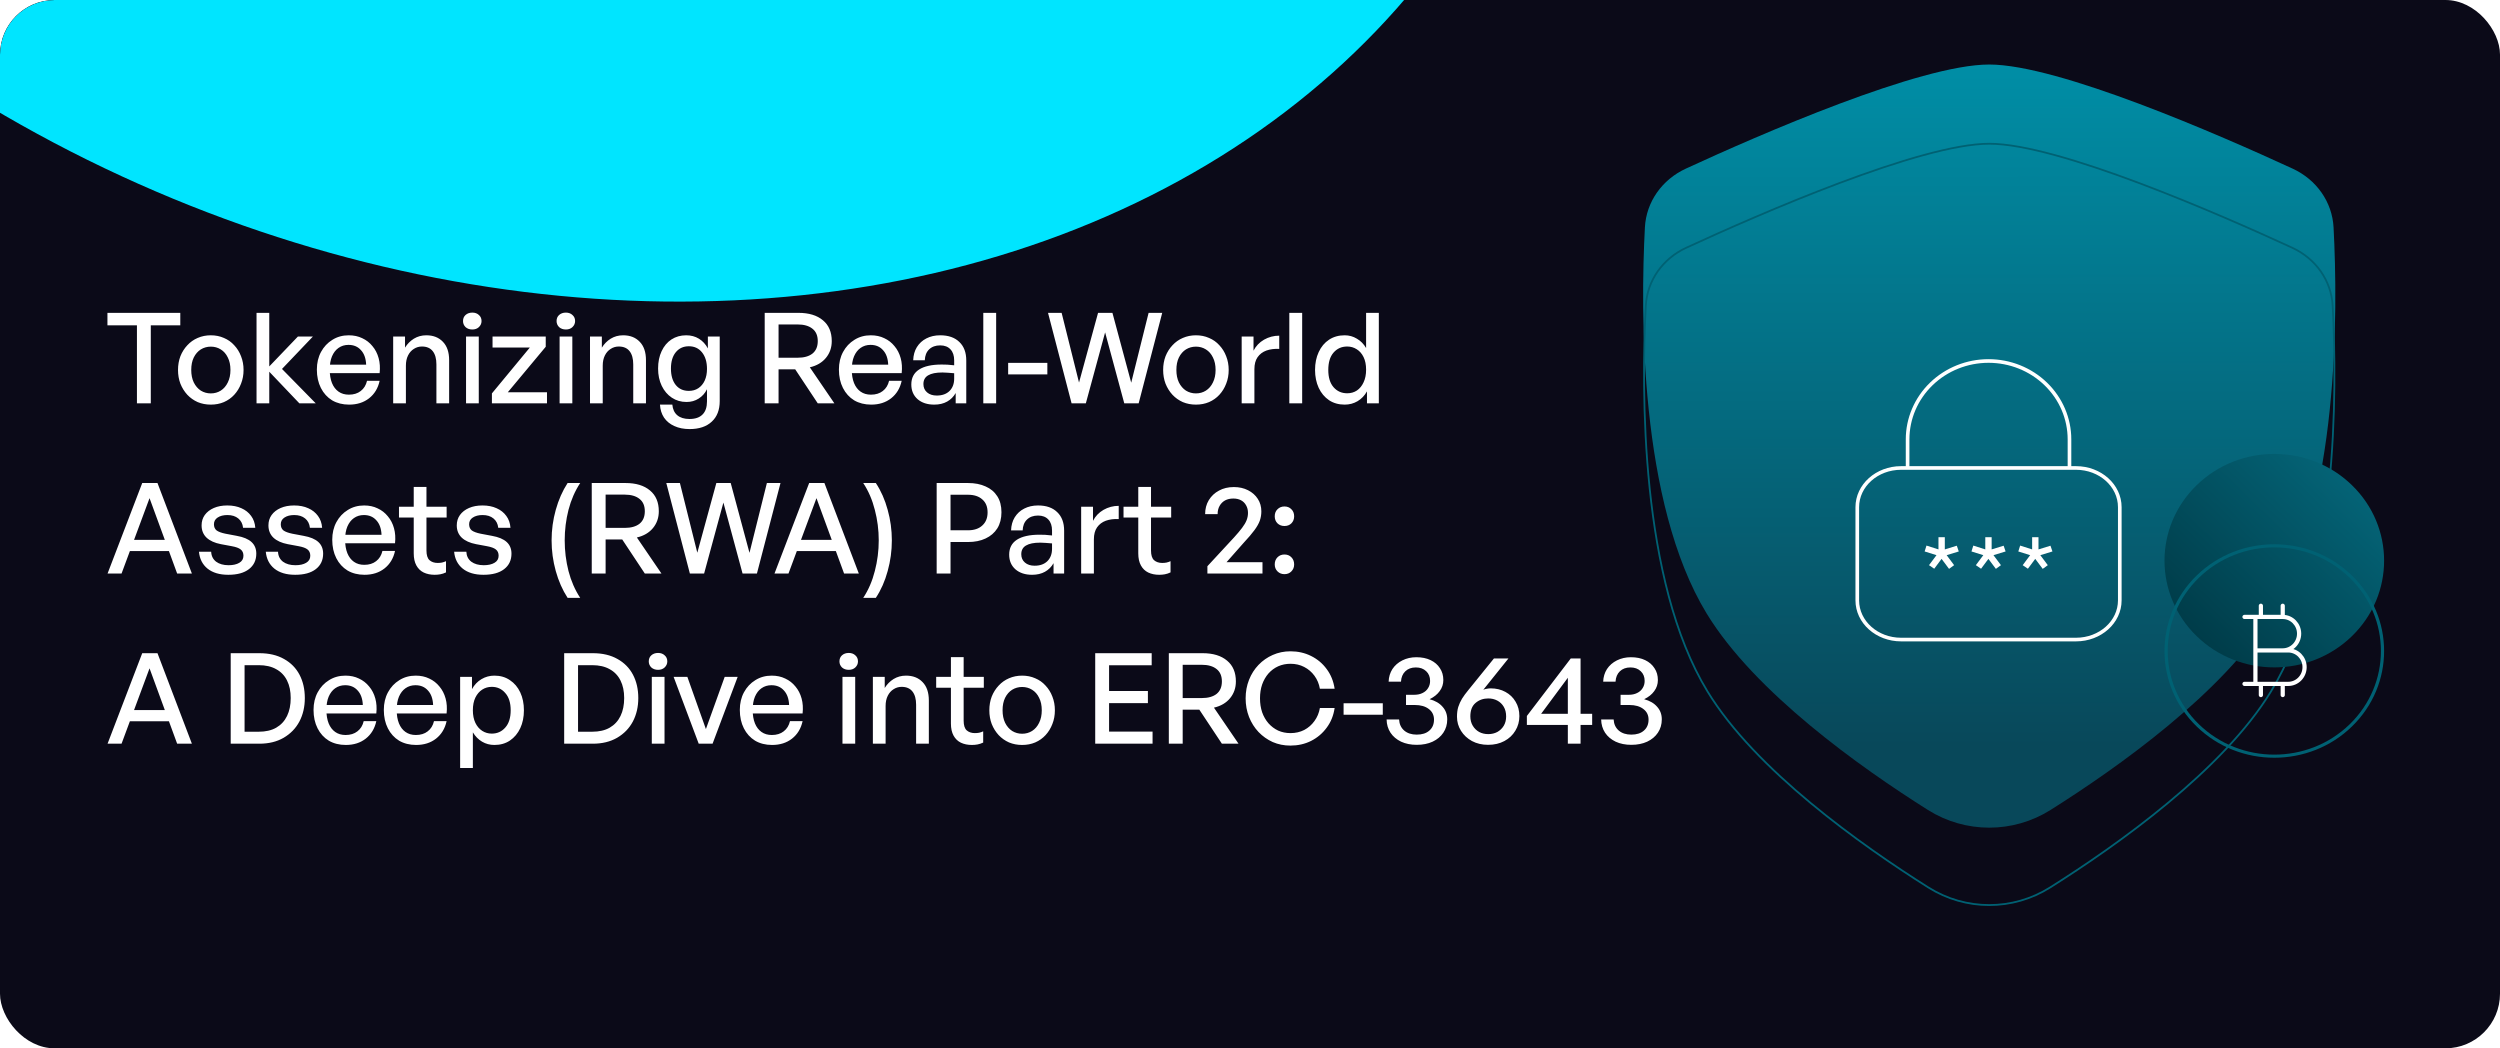
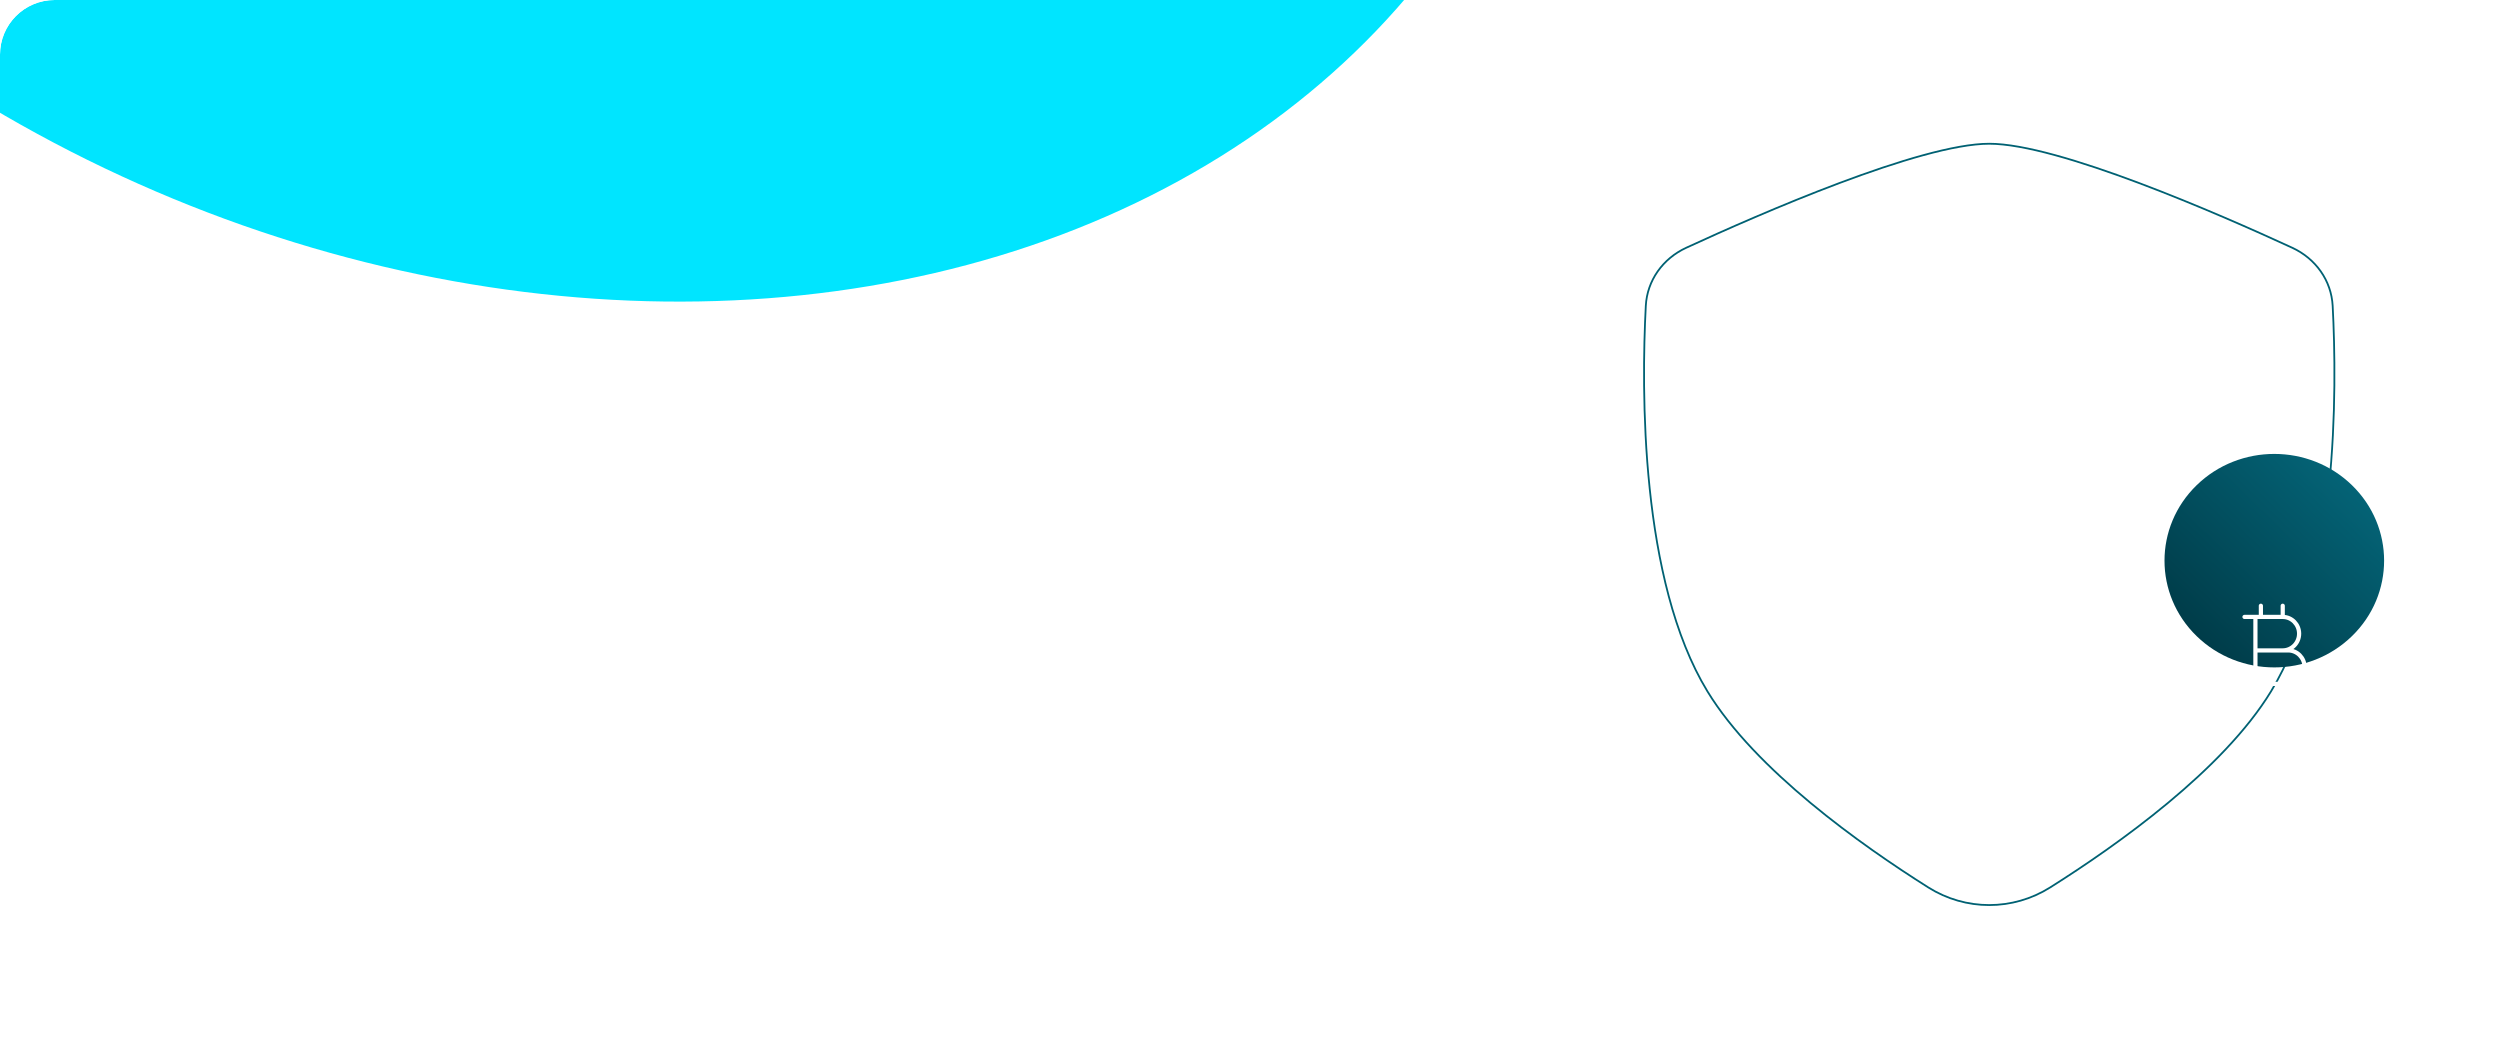
<svg xmlns="http://www.w3.org/2000/svg" width="1190" height="499" viewBox="0 0 1190 499" fill="none">
  <g clip-path="url(#clip0_2100_215)">
-     <rect width="1190" height="499" rx="26" fill="#0B0A18" />
    <g filter="url(#filter0_f_2100_215)">
      <ellipse cx="234.976" cy="-308.001" rx="430" ry="536" transform="rotate(-64.474 234.976 -308.001)" fill="#00E5FF" />
    </g>
    <g filter="url(#filter1_i_2100_215)">
-       <path d="M946.876 67.986C913.931 67.986 837.497 101.389 802.481 117.532C791.13 122.765 783.608 133.364 782.969 145.556C780.882 185.334 780.187 276.559 812.39 329.346C835.273 366.856 885.477 402.514 917.655 422.792C935.533 434.059 958.22 434.059 976.098 422.792C1008.28 402.514 1058.48 366.856 1081.36 329.346C1113.57 276.559 1112.87 185.334 1110.78 145.556C1110.14 133.364 1102.62 122.765 1091.27 117.532C1056.26 101.389 979.822 67.986 946.876 67.986Z" fill="url(#paint0_linear_2100_215)" />
-     </g>
+       </g>
    <path d="M946.877 68.42C955.054 68.42 965.963 70.495 978.299 73.876C990.627 77.255 1004.35 81.93 1018.15 87.111C1045.73 97.475 1073.59 109.856 1091.09 117.926C1102.3 123.096 1109.72 133.558 1110.35 145.579C1111.39 165.456 1112.09 198.182 1108.5 232.527C1104.91 266.884 1097.04 302.81 1080.99 329.12C1069.59 347.815 1051.36 366.072 1031.94 382.197C1012.53 398.319 991.947 412.293 975.867 422.426C958.13 433.604 935.623 433.604 917.886 422.426C901.806 412.293 881.228 398.319 861.813 382.197C842.394 366.072 824.165 347.815 812.76 329.12C796.709 302.81 788.841 266.884 785.252 232.527C781.665 198.182 782.359 165.456 783.401 145.579C784.032 133.558 791.449 123.096 802.663 117.926C820.167 109.856 848.018 97.474 875.607 87.111C889.402 81.93 903.127 77.255 915.455 73.876C927.791 70.495 938.7 68.42 946.877 68.42Z" stroke="#006173" stroke-width="0.867" />
    <path d="M908.015 222.757V209.139C908.015 199.244 912.075 189.754 919.3 182.756C926.525 175.759 936.325 171.828 946.544 171.828C956.762 171.828 966.562 175.759 973.787 182.756C981.012 189.754 985.072 199.244 985.072 209.139V222.749M988.196 222.757H904.891C893.395 222.757 884.065 231.107 884.065 241.409V285.779C884.065 296.081 893.395 304.43 904.891 304.43H988.196C999.692 304.43 1009.02 296.081 1009.02 285.779V241.409C1009.02 231.107 999.692 222.757 988.196 222.757Z" stroke="white" stroke-width="1.734" stroke-linecap="round" stroke-linejoin="round" />
-     <path d="M965.282 270.717L962.797 269.021L966.356 264.258L960.716 262.496L961.589 259.691L967.296 261.518V255.711H970.318V261.518L976.025 259.756L976.965 262.496L971.191 264.258L974.749 269.021L972.332 270.783L968.773 266.02L965.282 270.717Z" fill="white" />
    <path d="M942.986 270.717L940.501 269.021L944.06 264.258L938.42 262.496L939.293 259.691L945 261.518V255.711H948.022V261.518L953.729 259.756L954.669 262.496L948.895 264.258L952.453 269.021L950.036 270.783L946.477 266.02L942.986 270.717Z" fill="white" />
    <path d="M920.695 270.717L918.21 269.021L921.769 264.258L916.129 262.496L917.002 259.691L922.709 261.518V255.711H925.731V261.518L931.438 259.756L932.378 262.496L926.604 264.258L930.162 269.021L927.745 270.783L924.186 266.02L920.695 270.717Z" fill="white" />
    <g filter="url(#filter2_i_2100_215)">
      <circle cx="51.545" cy="51.545" r="51.545" transform="matrix(0.717 0.697 -0.717 0.697 1082.57 238.023)" fill="url(#paint1_linear_2100_215)" />
    </g>
-     <circle cx="51.545" cy="51.545" r="50.795" transform="matrix(0.717 0.697 -0.717 0.697 1082.57 238.023)" stroke="#006173" stroke-width="1.5" />
    <path d="M1076.18 293.656V288.344M1076.18 293.656H1073.58M1076.18 293.656H1086.58M1073.58 293.656H1068.38M1073.58 293.656V309.593M1086.58 293.656V288.344M1086.58 293.656C1090.89 293.656 1094.38 297.224 1094.38 301.625C1094.38 306.026 1090.89 309.593 1086.58 309.593H1073.58M1076.18 330.843V325.531M1076.18 325.531H1073.58M1076.18 325.531H1086.58M1073.58 325.531H1068.38M1073.58 325.531V309.593M1086.58 325.531V330.843M1086.58 325.531H1089.18C1093.49 325.531 1096.98 321.963 1096.98 317.562C1096.98 313.161 1093.49 309.593 1089.18 309.593H1086.58" stroke="white" stroke-width="2" stroke-linecap="round" stroke-linejoin="round" />
-     <path d="M71.78 192H65.18V154.86H51.14V148.92H85.82V154.86H71.78V192ZM100.333 192.6C98.093 192.6 96.013 192.2 94.093 191.4C92.213 190.56 90.573 189.4 89.172 187.92C87.772 186.4 86.672 184.64 85.873 182.64C85.112 180.64 84.733 178.46 84.733 176.1C84.733 173.74 85.112 171.56 85.873 169.56C86.672 167.56 87.772 165.82 89.172 164.34C90.573 162.82 92.213 161.66 94.093 160.86C96.013 160.02 98.093 159.6 100.333 159.6C102.613 159.6 104.693 160.02 106.573 160.86C108.493 161.66 110.133 162.82 111.493 164.34C112.893 165.82 113.973 167.56 114.733 169.56C115.533 171.56 115.933 173.74 115.933 176.1C115.933 178.46 115.533 180.64 114.733 182.64C113.973 184.64 112.893 186.4 111.493 187.92C110.133 189.4 108.493 190.56 106.573 191.4C104.693 192.2 102.613 192.6 100.333 192.6ZM100.333 187.26C102.093 187.26 103.673 186.82 105.073 185.94C106.513 185.02 107.633 183.72 108.433 182.04C109.273 180.36 109.693 178.38 109.693 176.1C109.693 173.78 109.273 171.8 108.433 170.16C107.633 168.48 106.513 167.2 105.073 166.32C103.673 165.44 102.093 165 100.333 165C98.612 165 97.032 165.44 95.593 166.32C94.192 167.2 93.073 168.48 92.233 170.16C91.433 171.8 91.032 173.78 91.032 176.1C91.032 178.38 91.433 180.36 92.233 182.04C93.073 183.72 94.192 185.02 95.593 185.94C97.032 186.82 98.612 187.26 100.333 187.26ZM128.17 192H122.11V148.92H128.17V174.42L141.79 160.2H148.93L134.23 175.62L150.31 192H142.51L128.17 176.94V192ZM166.186 192.6C163.106 192.6 160.406 191.92 158.086 190.56C155.806 189.16 154.026 187.2 152.746 184.68C151.466 182.16 150.826 179.24 150.826 175.92C150.826 172.76 151.486 169.96 152.806 167.52C154.126 165.08 155.926 163.16 158.206 161.76C160.486 160.32 163.086 159.6 166.006 159.6C168.406 159.6 170.546 160.06 172.426 160.98C174.346 161.86 175.966 163.12 177.286 164.76C178.646 166.36 179.626 168.26 180.226 170.46C180.826 172.62 180.986 175 180.706 177.6H154.366V173.58H174.286C174.166 170.62 173.346 168.32 171.826 166.68C170.346 165 168.366 164.16 165.886 164.16C164.086 164.16 162.506 164.64 161.146 165.6C159.826 166.52 158.786 167.86 158.026 169.62C157.306 171.34 156.946 173.44 156.946 175.92C156.946 178.4 157.306 180.54 158.026 182.34C158.746 184.1 159.786 185.46 161.146 186.42C162.506 187.38 164.146 187.86 166.066 187.86C168.346 187.86 170.226 187.28 171.706 186.12C173.226 184.96 174.226 183.34 174.706 181.26H180.706C179.946 184.78 178.266 187.56 175.666 189.6C173.106 191.6 169.946 192.6 166.186 192.6ZM193.209 174.06V192H187.149V160.2H192.789V165.48C193.869 163.72 195.269 162.3 196.989 161.22C198.749 160.14 200.729 159.6 202.929 159.6C206.209 159.6 208.829 160.62 210.789 162.66C212.789 164.7 213.789 167.62 213.789 171.42V192H207.729V173.46C207.729 170.74 207.149 168.64 205.989 167.16C204.829 165.68 203.109 164.94 200.829 164.94C199.429 164.94 198.149 165.32 196.989 166.08C195.829 166.8 194.909 167.84 194.229 169.2C193.549 170.56 193.209 172.18 193.209 174.06ZM227.897 192H221.837V160.2H227.897V192ZM229.217 152.82C229.217 153.94 228.797 154.9 227.957 155.7C227.157 156.46 226.117 156.84 224.837 156.84C223.517 156.84 222.437 156.46 221.597 155.7C220.797 154.9 220.397 153.94 220.397 152.82C220.397 151.62 220.797 150.66 221.597 149.94C222.437 149.18 223.517 148.8 224.837 148.8C226.117 148.8 227.157 149.18 227.957 149.94C228.797 150.66 229.217 151.62 229.217 152.82ZM260.369 192H234.149V187.26L252.209 165.42H234.449V160.2H259.769V165.06L241.709 186.72H260.369V192ZM272.428 192H266.368V160.2H272.428V192ZM273.748 152.82C273.748 153.94 273.328 154.9 272.488 155.7C271.688 156.46 270.648 156.84 269.368 156.84C268.048 156.84 266.968 156.46 266.128 155.7C265.328 154.9 264.928 153.94 264.928 152.82C264.928 151.62 265.328 150.66 266.128 149.94C266.968 149.18 268.048 148.8 269.368 148.8C270.648 148.8 271.688 149.18 272.488 149.94C273.328 150.66 273.748 151.62 273.748 152.82ZM286.901 174.06V192H280.841V160.2H286.481V165.48C287.561 163.72 288.961 162.3 290.681 161.22C292.441 160.14 294.421 159.6 296.621 159.6C299.901 159.6 302.521 160.62 304.481 162.66C306.481 164.7 307.481 167.62 307.481 171.42V192H301.421V173.46C301.421 170.74 300.841 168.64 299.681 167.16C298.521 165.68 296.801 164.94 294.521 164.94C293.121 164.94 291.841 165.32 290.681 166.08C289.521 166.8 288.601 167.84 287.921 169.2C287.241 170.56 286.901 172.18 286.901 174.06ZM328.248 204.24C325.488 204.24 323.068 203.76 320.988 202.8C318.908 201.88 317.268 200.54 316.068 198.78C314.908 197.02 314.268 194.96 314.148 192.6H320.028C320.228 194.8 321.008 196.48 322.368 197.64C323.768 198.84 325.708 199.44 328.188 199.44C330.948 199.44 333.028 198.72 334.428 197.28C335.828 195.88 336.528 193.8 336.528 191.04V185.28C335.608 187.16 334.288 188.64 332.568 189.72C330.888 190.8 328.968 191.34 326.808 191.34C324.168 191.34 321.828 190.66 319.788 189.3C317.748 187.94 316.148 186.06 314.988 183.66C313.828 181.26 313.248 178.52 313.248 175.44C313.248 172.28 313.808 169.52 314.928 167.16C316.048 164.76 317.608 162.9 319.608 161.58C321.648 160.26 323.988 159.6 326.628 159.6C328.908 159.6 330.928 160.14 332.688 161.22C334.448 162.3 335.868 163.84 336.948 165.84V160.2H342.588V190.92C342.588 195.12 341.328 198.38 338.808 200.7C336.288 203.06 332.768 204.24 328.248 204.24ZM319.368 175.44C319.368 178.72 320.128 181.32 321.648 183.24C323.168 185.12 325.248 186.06 327.888 186.06C329.608 186.06 331.108 185.64 332.388 184.8C333.708 183.92 334.728 182.7 335.448 181.14C336.168 179.54 336.528 177.7 336.528 175.62C336.528 172.34 335.748 169.72 334.188 167.76C332.628 165.8 330.528 164.82 327.888 164.82C325.288 164.82 323.208 165.78 321.648 167.7C320.128 169.58 319.368 172.16 319.368 175.44ZM370.596 192H363.996V148.92H380.076C385.036 148.92 388.916 150.1 391.716 152.46C394.516 154.78 395.916 158.08 395.916 162.36C395.916 165.44 394.996 168.1 393.156 170.34C391.316 172.58 388.756 174.08 385.476 174.84L397.176 192H389.256L378.516 175.8H370.596V192ZM370.596 154.44V170.28H379.656C382.696 170.28 385.056 169.62 386.736 168.3C388.416 166.94 389.256 164.96 389.256 162.36C389.256 159.76 388.416 157.8 386.736 156.48C385.056 155.12 382.696 154.44 379.656 154.44H370.596ZM414.682 192.6C411.602 192.6 408.902 191.92 406.582 190.56C404.302 189.16 402.522 187.2 401.242 184.68C399.962 182.16 399.322 179.24 399.322 175.92C399.322 172.76 399.982 169.96 401.302 167.52C402.622 165.08 404.422 163.16 406.702 161.76C408.982 160.32 411.582 159.6 414.502 159.6C416.902 159.6 419.042 160.06 420.922 160.98C422.842 161.86 424.462 163.12 425.782 164.76C427.142 166.36 428.122 168.26 428.722 170.46C429.322 172.62 429.482 175 429.202 177.6H402.862V173.58H422.782C422.662 170.62 421.842 168.32 420.322 166.68C418.842 165 416.862 164.16 414.382 164.16C412.582 164.16 411.002 164.64 409.642 165.6C408.322 166.52 407.282 167.86 406.522 169.62C405.802 171.34 405.442 173.44 405.442 175.92C405.442 178.4 405.802 180.54 406.522 182.34C407.242 184.1 408.282 185.46 409.642 186.42C411.002 187.38 412.642 187.86 414.562 187.86C416.842 187.86 418.722 187.28 420.202 186.12C421.722 184.96 422.722 183.34 423.202 181.26H429.202C428.442 184.78 426.762 187.56 424.162 189.6C421.602 191.6 418.442 192.6 414.682 192.6ZM454.905 192V187.08C453.905 188.84 452.545 190.2 450.825 191.16C449.105 192.12 447.065 192.6 444.705 192.6C441.425 192.6 438.785 191.74 436.785 190.02C434.785 188.26 433.785 185.92 433.785 183C433.785 179.88 435.005 177.52 437.445 175.92C439.925 174.32 443.525 173.52 448.245 173.52C449.165 173.52 450.065 173.54 450.945 173.58C451.825 173.62 452.905 173.72 454.185 173.88V171.54C454.185 169.3 453.605 167.56 452.445 166.32C451.285 165.04 449.645 164.4 447.525 164.4C445.325 164.4 443.565 165.04 442.245 166.32C440.965 167.56 440.285 169.28 440.205 171.48H434.685C434.765 169.08 435.345 167 436.425 165.24C437.545 163.44 439.045 162.06 440.925 161.1C442.845 160.1 445.045 159.6 447.525 159.6C451.445 159.6 454.485 160.66 456.645 162.78C458.845 164.86 459.945 167.8 459.945 171.6V192H454.905ZM439.545 182.82C439.545 184.46 440.125 185.78 441.285 186.78C442.445 187.78 443.985 188.28 445.905 188.28C448.465 188.28 450.485 187.56 451.965 186.12C453.445 184.64 454.185 182.68 454.185 180.24V177.66C453.025 177.54 452.005 177.46 451.125 177.42C450.245 177.34 449.405 177.3 448.605 177.3C445.565 177.3 443.285 177.76 441.765 178.68C440.285 179.56 439.545 180.94 439.545 182.82ZM474.168 192H468.048V148.92H474.168V192ZM498.539 178.2H479.879V172.74H498.539V178.2ZM535.156 192L526.036 158.22L516.856 192H510.076L498.856 148.92H505.336L513.616 182.1L522.676 148.92H529.516L538.456 182.16L546.736 148.92H553.216L541.996 192H535.156ZM569.258 192.6C567.018 192.6 564.938 192.2 563.018 191.4C561.138 190.56 559.498 189.4 558.098 187.92C556.698 186.4 555.598 184.64 554.798 182.64C554.038 180.64 553.658 178.46 553.658 176.1C553.658 173.74 554.038 171.56 554.798 169.56C555.598 167.56 556.698 165.82 558.098 164.34C559.498 162.82 561.138 161.66 563.018 160.86C564.938 160.02 567.018 159.6 569.258 159.6C571.538 159.6 573.618 160.02 575.498 160.86C577.418 161.66 579.058 162.82 580.418 164.34C581.818 165.82 582.898 167.56 583.658 169.56C584.458 171.56 584.858 173.74 584.858 176.1C584.858 178.46 584.458 180.64 583.658 182.64C582.898 184.64 581.818 186.4 580.418 187.92C579.058 189.4 577.418 190.56 575.498 191.4C573.618 192.2 571.538 192.6 569.258 192.6ZM569.258 187.26C571.018 187.26 572.598 186.82 573.998 185.94C575.438 185.02 576.558 183.72 577.358 182.04C578.198 180.36 578.618 178.38 578.618 176.1C578.618 173.78 578.198 171.8 577.358 170.16C576.558 168.48 575.438 167.2 573.998 166.32C572.598 165.44 571.018 165 569.258 165C567.538 165 565.958 165.44 564.518 166.32C563.118 167.2 561.998 168.48 561.158 170.16C560.358 171.8 559.958 173.78 559.958 176.1C559.958 178.38 560.358 180.36 561.158 182.04C561.998 183.72 563.118 185.02 564.518 185.94C565.958 186.82 567.538 187.26 569.258 187.26ZM597.096 175.74V192H591.036V160.2H596.676V166.92C597.796 164.72 599.456 162.98 601.656 161.7C603.896 160.42 606.316 159.78 608.916 159.78V166.08C606.636 165.96 604.596 166.22 602.796 166.86C601.036 167.5 599.636 168.56 598.596 170.04C597.596 171.48 597.096 173.38 597.096 175.74ZM619.832 192H613.712V148.92H619.832V192ZM625.963 176.1C625.963 172.9 626.543 170.06 627.703 167.58C628.863 165.06 630.503 163.1 632.623 161.7C634.743 160.3 637.223 159.6 640.063 159.6C642.183 159.6 644.123 160.14 645.883 161.22C647.683 162.26 649.143 163.74 650.263 165.66V148.92H656.323V192H650.683V186.3C649.563 188.3 648.063 189.86 646.183 190.98C644.343 192.06 642.303 192.6 640.063 192.6C637.223 192.6 634.743 191.9 632.623 190.5C630.503 189.06 628.863 187.1 627.703 184.62C626.543 182.1 625.963 179.26 625.963 176.1ZM632.263 176.1C632.263 179.66 633.103 182.4 634.783 184.32C636.463 186.24 638.623 187.2 641.263 187.2C643.023 187.2 644.563 186.76 645.883 185.88C647.243 184.96 648.303 183.66 649.063 181.98C649.863 180.3 650.263 178.3 650.263 175.98C650.263 173.62 649.863 171.62 649.063 169.98C648.263 168.34 647.183 167.1 645.823 166.26C644.463 165.38 642.943 164.94 641.263 164.94C638.623 164.94 636.463 165.9 634.783 167.82C633.103 169.74 632.263 172.5 632.263 176.1ZM61.28 256.98H81.32L83.12 262.32H59.06L61.28 256.98ZM84.32 273L71.18 237.12L57.86 273H51.2L67.7 229.92H74.96L91.34 273H84.32ZM121.998 263.52C121.998 266.64 120.838 269.1 118.518 270.9C116.198 272.7 112.918 273.6 108.678 273.6C104.518 273.6 101.218 272.62 98.778 270.66C96.378 268.7 95.018 266.02 94.698 262.62H100.518C100.598 264.62 101.378 266.2 102.858 267.36C104.378 268.48 106.358 269.04 108.798 269.04C110.918 269.04 112.618 268.66 113.898 267.9C115.218 267.14 115.878 266.02 115.878 264.54C115.878 263.22 115.438 262.22 114.558 261.54C113.718 260.86 112.298 260.34 110.298 259.98L105.138 259.02C102.218 258.46 99.958 257.44 98.358 255.96C96.758 254.44 95.958 252.48 95.958 250.08C95.958 248.2 96.458 246.56 97.458 245.16C98.498 243.72 99.938 242.6 101.778 241.8C103.618 241 105.758 240.6 108.198 240.6C110.758 240.6 112.998 241.04 114.918 241.92C116.838 242.76 118.378 243.98 119.538 245.58C120.698 247.14 121.358 249.02 121.518 251.22H115.698C115.498 249.34 114.738 247.86 113.418 246.78C112.098 245.7 110.378 245.16 108.258 245.16C106.338 245.16 104.778 245.56 103.578 246.36C102.418 247.12 101.838 248.18 101.838 249.54C101.838 250.82 102.258 251.8 103.098 252.48C103.978 253.12 105.378 253.64 107.298 254.04L112.698 255.06C115.858 255.62 118.198 256.6 119.718 258C121.238 259.4 121.998 261.24 121.998 263.52ZM153.814 263.52C153.814 266.64 152.654 269.1 150.334 270.9C148.014 272.7 144.734 273.6 140.494 273.6C136.334 273.6 133.034 272.62 130.594 270.66C128.194 268.7 126.834 266.02 126.514 262.62H132.334C132.414 264.62 133.194 266.2 134.674 267.36C136.194 268.48 138.174 269.04 140.614 269.04C142.734 269.04 144.434 268.66 145.714 267.9C147.034 267.14 147.694 266.02 147.694 264.54C147.694 263.22 147.254 262.22 146.374 261.54C145.534 260.86 144.114 260.34 142.114 259.98L136.954 259.02C134.034 258.46 131.774 257.44 130.174 255.96C128.574 254.44 127.774 252.48 127.774 250.08C127.774 248.2 128.274 246.56 129.274 245.16C130.314 243.72 131.754 242.6 133.594 241.8C135.434 241 137.574 240.6 140.014 240.6C142.574 240.6 144.814 241.04 146.734 241.92C148.654 242.76 150.194 243.98 151.354 245.58C152.514 247.14 153.174 249.02 153.334 251.22H147.514C147.314 249.34 146.554 247.86 145.234 246.78C143.914 245.7 142.194 245.16 140.074 245.16C138.154 245.16 136.594 245.56 135.394 246.36C134.234 247.12 133.654 248.18 133.654 249.54C133.654 250.82 134.074 251.8 134.914 252.48C135.794 253.12 137.194 253.64 139.114 254.04L144.514 255.06C147.674 255.62 150.014 256.6 151.534 258C153.054 259.4 153.814 261.24 153.814 263.52ZM173.51 273.6C170.43 273.6 167.73 272.92 165.41 271.56C163.13 270.16 161.35 268.2 160.07 265.68C158.79 263.16 158.15 260.24 158.15 256.92C158.15 253.76 158.81 250.96 160.13 248.52C161.45 246.08 163.25 244.16 165.53 242.76C167.81 241.32 170.41 240.6 173.33 240.6C175.73 240.6 177.87 241.06 179.75 241.98C181.67 242.86 183.29 244.12 184.61 245.76C185.97 247.36 186.95 249.26 187.55 251.46C188.15 253.62 188.31 256 188.03 258.6H161.69V254.58H181.61C181.49 251.62 180.67 249.32 179.15 247.68C177.67 246 175.69 245.16 173.21 245.16C171.41 245.16 169.83 245.64 168.47 246.6C167.15 247.52 166.11 248.86 165.35 250.62C164.63 252.34 164.27 254.44 164.27 256.92C164.27 259.4 164.63 261.54 165.35 263.34C166.07 265.1 167.11 266.46 168.47 267.42C169.83 268.38 171.47 268.86 173.39 268.86C175.67 268.86 177.55 268.28 179.03 267.12C180.55 265.96 181.55 264.34 182.03 262.26H188.03C187.27 265.78 185.59 268.56 182.99 270.6C180.43 272.6 177.27 273.6 173.51 273.6ZM212.296 267.12V272.46C211.376 272.9 210.476 273.2 209.596 273.36C208.756 273.52 207.856 273.6 206.896 273.6C204.936 273.6 203.196 273.24 201.676 272.52C200.196 271.8 199.036 270.68 198.196 269.16C197.356 267.64 196.936 265.72 196.936 263.4V246.36H189.916V241.2H196.936V231.78H202.996V241.2H212.596V246.36H202.996V262.02C202.996 264.22 203.476 265.76 204.436 266.64C205.436 267.52 206.736 267.96 208.336 267.96C209.056 267.96 209.736 267.9 210.376 267.78C211.056 267.62 211.696 267.4 212.296 267.12ZM243.463 263.52C243.463 266.64 242.303 269.1 239.983 270.9C237.663 272.7 234.383 273.6 230.143 273.6C225.983 273.6 222.683 272.62 220.243 270.66C217.843 268.7 216.483 266.02 216.163 262.62H221.982C222.063 264.62 222.843 266.2 224.323 267.36C225.843 268.48 227.823 269.04 230.263 269.04C232.383 269.04 234.083 268.66 235.363 267.9C236.683 267.14 237.343 266.02 237.343 264.54C237.343 263.22 236.903 262.22 236.023 261.54C235.183 260.86 233.763 260.34 231.763 259.98L226.603 259.02C223.683 258.46 221.423 257.44 219.823 255.96C218.223 254.44 217.423 252.48 217.423 250.08C217.423 248.2 217.923 246.56 218.923 245.16C219.963 243.72 221.403 242.6 223.243 241.8C225.083 241 227.223 240.6 229.663 240.6C232.223 240.6 234.463 241.04 236.383 241.92C238.303 242.76 239.843 243.98 241.003 245.58C242.163 247.14 242.823 249.02 242.983 251.22H237.163C236.963 249.34 236.203 247.86 234.883 246.78C233.563 245.7 231.843 245.16 229.723 245.16C227.803 245.16 226.243 245.56 225.043 246.36C223.883 247.12 223.303 248.18 223.303 249.54C223.303 250.82 223.723 251.8 224.563 252.48C225.443 253.12 226.843 253.64 228.763 254.04L234.163 255.06C237.323 255.62 239.663 256.6 241.183 258C242.703 259.4 243.463 261.24 243.463 263.52ZM276.178 284.58H270.178C267.738 280.82 265.858 276.56 264.538 271.8C263.218 267.04 262.558 262.18 262.558 257.22C262.558 252.26 263.218 247.42 264.538 242.7C265.858 237.94 267.738 233.68 270.178 229.92H276.178C273.698 233.68 271.838 237.94 270.598 242.7C269.398 247.42 268.798 252.26 268.798 257.22C268.798 262.18 269.398 267.04 270.598 271.8C271.838 276.56 273.698 280.82 276.178 284.58ZM288.272 273H281.672V229.92H297.752C302.712 229.92 306.592 231.1 309.392 233.46C312.192 235.78 313.592 239.08 313.592 243.36C313.592 246.44 312.672 249.1 310.832 251.34C308.992 253.58 306.432 255.08 303.152 255.84L314.852 273H306.932L296.192 256.8H288.272V273ZM288.272 235.44V251.28H297.332C300.372 251.28 302.732 250.62 304.412 249.3C306.092 247.94 306.932 245.96 306.932 243.36C306.932 240.76 306.092 238.8 304.412 237.48C302.732 236.12 300.372 235.44 297.332 235.44H288.272ZM353.457 273L344.337 239.22L335.157 273H328.377L317.157 229.92H323.637L331.917 263.1L340.977 229.92H347.817L356.757 263.16L365.037 229.92H371.517L360.297 273H353.457ZM378.741 256.98H398.781L400.581 262.32H376.521L378.741 256.98ZM401.781 273L388.641 237.12L375.321 273H368.661L385.161 229.92H392.421L408.801 273H401.781ZM416.899 284.58H410.899C413.379 280.82 415.219 276.56 416.419 271.8C417.659 267.04 418.279 262.18 418.279 257.22C418.279 252.26 417.659 247.42 416.419 242.7C415.219 237.94 413.379 233.68 410.899 229.92H416.899C419.379 233.68 421.259 237.94 422.539 242.7C423.859 247.42 424.519 252.26 424.519 257.22C424.519 262.18 423.859 267.04 422.539 271.8C421.259 276.56 419.379 280.82 416.899 284.58ZM460.792 258H452.452V273H445.852V229.92H460.792C463.992 229.92 466.772 230.46 469.132 231.54C471.532 232.58 473.392 234.14 474.712 236.22C476.032 238.26 476.692 240.8 476.692 243.84C476.692 246.84 476.032 249.4 474.712 251.52C473.392 253.6 471.532 255.2 469.132 256.32C466.772 257.44 463.992 258 460.792 258ZM460.732 235.5H452.452V252.42H460.732C463.652 252.42 465.932 251.66 467.572 250.14C469.252 248.62 470.092 246.54 470.092 243.9C470.092 241.22 469.252 239.16 467.572 237.72C465.932 236.24 463.652 235.5 460.732 235.5ZM501.487 273V268.08C500.487 269.84 499.127 271.2 497.407 272.16C495.687 273.12 493.647 273.6 491.287 273.6C488.007 273.6 485.367 272.74 483.367 271.02C481.367 269.26 480.367 266.92 480.367 264C480.367 260.88 481.587 258.52 484.027 256.92C486.507 255.32 490.107 254.52 494.827 254.52C495.747 254.52 496.647 254.54 497.527 254.58C498.407 254.62 499.487 254.72 500.767 254.88V252.54C500.767 250.3 500.187 248.56 499.027 247.32C497.867 246.04 496.227 245.4 494.107 245.4C491.907 245.4 490.147 246.04 488.827 247.32C487.547 248.56 486.867 250.28 486.787 252.48H481.267C481.347 250.08 481.927 248 483.007 246.24C484.127 244.44 485.627 243.06 487.507 242.1C489.427 241.1 491.627 240.6 494.107 240.6C498.027 240.6 501.067 241.66 503.227 243.78C505.427 245.86 506.527 248.8 506.527 252.6V273H501.487ZM486.127 263.82C486.127 265.46 486.707 266.78 487.867 267.78C489.027 268.78 490.567 269.28 492.487 269.28C495.047 269.28 497.067 268.56 498.547 267.12C500.027 265.64 500.767 263.68 500.767 261.24V258.66C499.607 258.54 498.587 258.46 497.707 258.42C496.827 258.34 495.987 258.3 495.187 258.3C492.147 258.3 489.867 258.76 488.347 259.68C486.867 260.56 486.127 261.94 486.127 263.82ZM520.69 256.74V273H514.63V241.2H520.27V247.92C521.39 245.72 523.05 243.98 525.25 242.7C527.49 241.42 529.91 240.78 532.51 240.78V247.08C530.23 246.96 528.19 247.22 526.39 247.86C524.63 248.5 523.23 249.56 522.19 251.04C521.19 252.48 520.69 254.38 520.69 256.74ZM557.179 267.12V272.46C556.259 272.9 555.359 273.2 554.479 273.36C553.639 273.52 552.739 273.6 551.779 273.6C549.819 273.6 548.079 273.24 546.559 272.52C545.079 271.8 543.919 270.68 543.079 269.16C542.239 267.64 541.819 265.72 541.819 263.4V246.36H534.799V241.2H541.819V231.78H547.879V241.2H557.479V246.36H547.879V262.02C547.879 264.22 548.359 265.76 549.319 266.64C550.319 267.52 551.619 267.96 553.219 267.96C553.939 267.96 554.619 267.9 555.259 267.78C555.939 267.62 556.579 267.4 557.179 267.12ZM600.942 267.6V273H574.722V269.52L587.382 255.84C588.982 254.08 590.262 252.56 591.222 251.28C592.222 249.96 592.942 248.74 593.382 247.62C593.822 246.5 594.042 245.34 594.042 244.14C594.042 242.78 593.742 241.58 593.142 240.54C592.582 239.5 591.782 238.7 590.742 238.14C589.702 237.58 588.482 237.3 587.082 237.3C585.562 237.3 584.242 237.6 583.122 238.2C582.042 238.8 581.182 239.66 580.542 240.78C579.902 241.9 579.582 243.22 579.582 244.74H573.642C573.642 242.22 574.222 240 575.382 238.08C576.582 236.12 578.202 234.6 580.242 233.52C582.282 232.4 584.642 231.84 587.322 231.84C589.842 231.84 592.082 232.34 594.042 233.34C596.042 234.34 597.602 235.72 598.722 237.48C599.842 239.2 600.402 241.18 600.402 243.42C600.402 244.94 600.162 246.4 599.682 247.8C599.202 249.16 598.362 250.66 597.162 252.3C595.962 253.94 594.242 255.96 592.002 258.36L583.842 267.6H600.942ZM616.014 268.68C616.014 270 615.574 271.1 614.694 271.98C613.854 272.86 612.754 273.3 611.394 273.3C610.074 273.3 608.974 272.86 608.094 271.98C607.214 271.1 606.774 270 606.774 268.68C606.774 267.28 607.214 266.14 608.094 265.26C608.974 264.38 610.074 263.94 611.394 263.94C612.754 263.94 613.854 264.38 614.694 265.26C615.574 266.14 616.014 267.28 616.014 268.68ZM616.014 245.76C616.014 247.12 615.574 248.24 614.694 249.12C613.854 249.96 612.754 250.38 611.394 250.38C610.074 250.38 608.974 249.96 608.094 249.12C607.214 248.24 606.774 247.12 606.774 245.76C606.774 244.36 607.214 243.24 608.094 242.4C608.974 241.52 610.074 241.08 611.394 241.08C612.754 241.08 613.854 241.52 614.694 242.4C615.574 243.24 616.014 244.36 616.014 245.76ZM61.28 337.98H81.32L83.12 343.32H59.06L61.28 337.98ZM84.32 354L71.18 318.12L57.86 354H51.2L67.7 310.92H74.96L91.34 354H84.32ZM123.437 354H109.817V310.92H123.437C128.037 310.92 131.957 311.84 135.197 313.68C138.437 315.48 140.897 317.98 142.577 321.18C144.257 324.38 145.097 328.08 145.097 332.28C145.097 336.44 144.237 340.16 142.517 343.44C140.797 346.68 138.297 349.26 135.017 351.18C131.777 353.06 127.917 354 123.437 354ZM116.417 316.62V348.3H123.137C126.457 348.3 129.237 347.66 131.477 346.38C133.757 345.06 135.477 343.2 136.637 340.8C137.797 338.4 138.377 335.56 138.377 332.28C138.377 329.04 137.797 326.26 136.637 323.94C135.477 321.58 133.757 319.78 131.477 318.54C129.237 317.26 126.457 316.62 123.137 316.62H116.417ZM164.604 354.6C161.524 354.6 158.824 353.92 156.504 352.56C154.224 351.16 152.444 349.2 151.164 346.68C149.884 344.16 149.244 341.24 149.244 337.92C149.244 334.76 149.904 331.96 151.224 329.52C152.544 327.08 154.344 325.16 156.624 323.76C158.904 322.32 161.504 321.6 164.424 321.6C166.824 321.6 168.964 322.06 170.844 322.98C172.764 323.86 174.384 325.12 175.704 326.76C177.064 328.36 178.044 330.26 178.644 332.46C179.244 334.62 179.404 337 179.124 339.6H152.784V335.58H172.704C172.584 332.62 171.764 330.32 170.244 328.68C168.764 327 166.784 326.16 164.304 326.16C162.504 326.16 160.924 326.64 159.564 327.6C158.244 328.52 157.204 329.86 156.444 331.62C155.724 333.34 155.364 335.44 155.364 337.92C155.364 340.4 155.724 342.54 156.444 344.34C157.164 346.1 158.204 347.46 159.564 348.42C160.924 349.38 162.564 349.86 164.484 349.86C166.764 349.86 168.644 349.28 170.124 348.12C171.644 346.96 172.644 345.34 173.124 343.26H179.124C178.364 346.78 176.684 349.56 174.084 351.6C171.524 353.6 168.364 354.6 164.604 354.6ZM198.061 354.6C194.981 354.6 192.281 353.92 189.961 352.56C187.681 351.16 185.901 349.2 184.621 346.68C183.341 344.16 182.701 341.24 182.701 337.92C182.701 334.76 183.361 331.96 184.681 329.52C186.001 327.08 187.801 325.16 190.081 323.76C192.361 322.32 194.961 321.6 197.881 321.6C200.281 321.6 202.421 322.06 204.301 322.98C206.221 323.86 207.841 325.12 209.161 326.76C210.521 328.36 211.501 330.26 212.101 332.46C212.701 334.62 212.861 337 212.581 339.6H186.241V335.58H206.161C206.041 332.62 205.221 330.32 203.701 328.68C202.221 327 200.241 326.16 197.761 326.16C195.961 326.16 194.381 326.64 193.021 327.6C191.701 328.52 190.661 329.86 189.901 331.62C189.181 333.34 188.821 335.44 188.821 337.92C188.821 340.4 189.181 342.54 189.901 344.34C190.621 346.1 191.661 347.46 193.021 348.42C194.381 349.38 196.021 349.86 197.941 349.86C200.221 349.86 202.101 349.28 203.581 348.12C205.101 346.96 206.101 345.34 206.581 343.26H212.581C211.821 346.78 210.141 349.56 207.541 351.6C204.981 353.6 201.821 354.6 198.061 354.6ZM249.384 338.1C249.384 341.3 248.804 344.14 247.644 346.62C246.484 349.1 244.844 351.06 242.724 352.5C240.644 353.9 238.184 354.6 235.344 354.6C233.184 354.6 231.224 354.08 229.464 353.04C227.704 352 226.244 350.52 225.084 348.6V365.58H219.024V322.2H224.664V328.02C225.784 325.98 227.284 324.4 229.164 323.28C231.044 322.16 233.104 321.6 235.344 321.6C238.184 321.6 240.644 322.32 242.724 323.76C244.844 325.16 246.484 327.1 247.644 329.58C248.804 332.06 249.384 334.9 249.384 338.1ZM243.084 338.1C243.084 334.54 242.224 331.8 240.504 329.88C238.824 327.92 236.684 326.94 234.084 326.94C232.404 326.94 230.884 327.38 229.524 328.26C228.164 329.14 227.084 330.4 226.284 332.04C225.484 333.68 225.084 335.7 225.084 338.1C225.084 340.42 225.484 342.42 226.284 344.1C227.084 345.74 228.164 347 229.524 347.88C230.884 348.76 232.404 349.2 234.084 349.2C236.684 349.2 238.824 348.24 240.504 346.32C242.224 344.4 243.084 341.66 243.084 338.1ZM282.167 354H268.547V310.92H282.167C286.767 310.92 290.687 311.84 293.927 313.68C297.167 315.48 299.627 317.98 301.307 321.18C302.987 324.38 303.827 328.08 303.827 332.28C303.827 336.44 302.967 340.16 301.247 343.44C299.527 346.68 297.027 349.26 293.747 351.18C290.507 353.06 286.647 354 282.167 354ZM275.147 316.62V348.3H281.867C285.187 348.3 287.967 347.66 290.207 346.38C292.487 345.06 294.207 343.2 295.367 340.8C296.527 338.4 297.107 335.56 297.107 332.28C297.107 329.04 296.527 326.26 295.367 323.94C294.207 321.58 292.487 319.78 290.207 318.54C287.967 317.26 285.187 316.62 281.867 316.62H275.147ZM316.315 354H310.255V322.2H316.315V354ZM317.635 314.82C317.635 315.94 317.215 316.9 316.375 317.7C315.575 318.46 314.535 318.84 313.255 318.84C311.935 318.84 310.855 318.46 310.015 317.7C309.215 316.9 308.815 315.94 308.815 314.82C308.815 313.62 309.215 312.66 310.015 311.94C310.855 311.18 311.935 310.8 313.255 310.8C314.535 310.8 315.575 311.18 316.375 311.94C317.215 312.66 317.635 313.62 317.635 314.82ZM351.127 322.2L339.187 354H332.587L320.647 322.2H327.187L336.007 347.04L344.947 322.2H351.127ZM367.514 354.6C364.434 354.6 361.734 353.92 359.414 352.56C357.134 351.16 355.354 349.2 354.074 346.68C352.794 344.16 352.154 341.24 352.154 337.92C352.154 334.76 352.814 331.96 354.134 329.52C355.454 327.08 357.254 325.16 359.534 323.76C361.814 322.32 364.414 321.6 367.334 321.6C369.734 321.6 371.874 322.06 373.754 322.98C375.674 323.86 377.294 325.12 378.614 326.76C379.974 328.36 380.954 330.26 381.554 332.46C382.154 334.62 382.314 337 382.034 339.6H355.694V335.58H375.614C375.494 332.62 374.674 330.32 373.154 328.68C371.674 327 369.694 326.16 367.214 326.16C365.414 326.16 363.834 326.64 362.474 327.6C361.154 328.52 360.114 329.86 359.354 331.62C358.634 333.34 358.274 335.44 358.274 337.92C358.274 340.4 358.634 342.54 359.354 344.34C360.074 346.1 361.114 347.46 362.474 348.42C363.834 349.38 365.474 349.86 367.394 349.86C369.674 349.86 371.554 349.28 373.034 348.12C374.554 346.96 375.554 345.34 376.034 343.26H382.034C381.274 346.78 379.594 349.56 376.994 351.6C374.434 353.6 371.274 354.6 367.514 354.6ZM407.076 354H401.016V322.2H407.076V354ZM408.396 314.82C408.396 315.94 407.976 316.9 407.136 317.7C406.336 318.46 405.296 318.84 404.016 318.84C402.696 318.84 401.616 318.46 400.776 317.7C399.976 316.9 399.576 315.94 399.576 314.82C399.576 313.62 399.976 312.66 400.776 311.94C401.616 311.18 402.696 310.8 404.016 310.8C405.296 310.8 406.336 311.18 407.136 311.94C407.976 312.66 408.396 313.62 408.396 314.82ZM421.549 336.06V354H415.489V322.2H421.129V327.48C422.209 325.72 423.609 324.3 425.329 323.22C427.089 322.14 429.069 321.6 431.269 321.6C434.549 321.6 437.169 322.62 439.129 324.66C441.129 326.7 442.129 329.62 442.129 333.42V354H436.069V335.46C436.069 332.74 435.489 330.64 434.329 329.16C433.169 327.68 431.449 326.94 429.169 326.94C427.769 326.94 426.489 327.32 425.329 328.08C424.169 328.8 423.249 329.84 422.569 331.2C421.889 332.56 421.549 334.18 421.549 336.06ZM467.999 348.12V353.46C467.079 353.9 466.179 354.2 465.299 354.36C464.459 354.52 463.559 354.6 462.599 354.6C460.639 354.6 458.899 354.24 457.379 353.52C455.899 352.8 454.739 351.68 453.899 350.16C453.059 348.64 452.639 346.72 452.639 344.4V327.36H445.619V322.2H452.639V312.78H458.699V322.2H468.299V327.36H458.699V343.02C458.699 345.22 459.179 346.76 460.139 347.64C461.139 348.52 462.439 348.96 464.039 348.96C464.759 348.96 465.439 348.9 466.079 348.78C466.759 348.62 467.399 348.4 467.999 348.12ZM486.524 354.6C484.284 354.6 482.204 354.2 480.284 353.4C478.404 352.56 476.764 351.4 475.364 349.92C473.964 348.4 472.864 346.64 472.064 344.64C471.304 342.64 470.924 340.46 470.924 338.1C470.924 335.74 471.304 333.56 472.064 331.56C472.864 329.56 473.964 327.82 475.364 326.34C476.764 324.82 478.404 323.66 480.284 322.86C482.204 322.02 484.284 321.6 486.524 321.6C488.804 321.6 490.884 322.02 492.764 322.86C494.684 323.66 496.324 324.82 497.684 326.34C499.084 327.82 500.164 329.56 500.924 331.56C501.724 333.56 502.124 335.74 502.124 338.1C502.124 340.46 501.724 342.64 500.924 344.64C500.164 346.64 499.084 348.4 497.684 349.92C496.324 351.4 494.684 352.56 492.764 353.4C490.884 354.2 488.804 354.6 486.524 354.6ZM486.524 349.26C488.284 349.26 489.864 348.82 491.264 347.94C492.704 347.02 493.824 345.72 494.624 344.04C495.464 342.36 495.884 340.38 495.884 338.1C495.884 335.78 495.464 333.8 494.624 332.16C493.824 330.48 492.704 329.2 491.264 328.32C489.864 327.44 488.284 327 486.524 327C484.804 327 483.224 327.44 481.784 328.32C480.384 329.2 479.264 330.48 478.424 332.16C477.624 333.8 477.224 335.78 477.224 338.1C477.224 340.38 477.624 342.36 478.424 344.04C479.264 345.72 480.384 347.02 481.784 347.94C483.224 348.82 484.804 349.26 486.524 349.26ZM548.621 348.24V354H521.321V310.92H548.201V316.68H527.921V328.92H546.401V334.68H527.921V348.24H548.621ZM562.96 354H556.36V310.92H572.44C577.4 310.92 581.28 312.1 584.08 314.46C586.88 316.78 588.28 320.08 588.28 324.36C588.28 327.44 587.36 330.1 585.52 332.34C583.68 334.58 581.12 336.08 577.84 336.84L589.54 354H581.62L570.88 337.8H562.96V354ZM562.96 316.44V332.28H572.02C575.06 332.28 577.42 331.62 579.1 330.3C580.78 328.94 581.62 326.96 581.62 324.36C581.62 321.76 580.78 319.8 579.1 318.48C577.42 317.12 575.06 316.44 572.02 316.44H562.96ZM614.222 354.9C611.222 354.9 608.422 354.34 605.822 353.22C603.262 352.06 601.002 350.46 599.042 348.42C597.122 346.38 595.622 344 594.542 341.28C593.462 338.52 592.922 335.56 592.922 332.4C592.922 329.24 593.462 326.3 594.542 323.58C595.622 320.86 597.122 318.5 599.042 316.5C601.002 314.46 603.262 312.88 605.822 311.76C608.422 310.6 611.222 310.02 614.222 310.02C617.822 310.02 621.102 310.76 624.062 312.24C627.062 313.72 629.542 315.8 631.502 318.48C633.502 321.16 634.762 324.28 635.282 327.84H628.262C627.862 325.52 627.002 323.46 625.682 321.66C624.362 319.86 622.722 318.46 620.762 317.46C618.842 316.46 616.682 315.96 614.282 315.96C612.162 315.96 610.202 316.36 608.402 317.16C606.642 317.96 605.102 319.1 603.782 320.58C602.502 322.06 601.502 323.8 600.782 325.8C600.102 327.8 599.762 330 599.762 332.4C599.762 334.8 600.102 337.02 600.782 339.06C601.502 341.06 602.502 342.8 603.782 344.28C605.102 345.76 606.642 346.92 608.402 347.76C610.202 348.56 612.162 348.96 614.282 348.96C616.682 348.96 618.862 348.46 620.822 347.46C622.782 346.42 624.402 345 625.682 343.2C627.002 341.4 627.862 339.34 628.262 337.02H635.282C634.762 340.58 633.502 343.7 631.502 346.38C629.542 349.06 627.062 351.16 624.062 352.68C621.102 354.16 617.822 354.9 614.222 354.9ZM658.207 340.2H639.547V334.74H658.207V340.2ZM674.364 354.54C671.564 354.54 669.084 354.04 666.924 353.04C664.764 352 663.084 350.58 661.884 348.78C660.684 346.94 660.064 344.84 660.024 342.48H665.964C666.084 344.68 666.904 346.44 668.424 347.76C669.944 349.04 671.924 349.68 674.364 349.68C676.924 349.68 678.924 349.04 680.364 347.76C681.844 346.48 682.584 344.74 682.584 342.54C682.584 340.42 681.764 338.74 680.124 337.5C678.484 336.22 676.264 335.58 673.464 335.58H669.264V330.72H673.164C674.684 330.72 676.004 330.44 677.124 329.88C678.284 329.32 679.164 328.54 679.764 327.54C680.404 326.54 680.724 325.4 680.724 324.12C680.724 322.2 680.104 320.66 678.864 319.5C677.624 318.3 675.984 317.7 673.944 317.7C671.864 317.7 670.184 318.32 668.904 319.56C667.664 320.76 666.984 322.4 666.864 324.48H660.984C661.064 322.24 661.664 320.24 662.784 318.48C663.944 316.72 665.524 315.34 667.524 314.34C669.524 313.34 671.744 312.84 674.184 312.84C676.784 312.84 679.044 313.3 680.964 314.22C682.884 315.14 684.364 316.42 685.404 318.06C686.484 319.66 687.024 321.54 687.024 323.7C687.024 325.66 686.444 327.42 685.284 328.98C684.164 330.54 682.564 331.82 680.484 332.82C683.164 333.54 685.224 334.74 686.664 336.42C688.144 338.06 688.884 340.06 688.884 342.42C688.884 344.82 688.264 346.94 687.024 348.78C685.824 350.58 684.124 352 681.924 353.04C679.764 354.04 677.244 354.54 674.364 354.54ZM708.342 354.54C705.462 354.54 702.902 353.94 700.662 352.74C698.462 351.54 696.722 349.92 695.442 347.88C694.162 345.84 693.522 343.6 693.522 341.16C693.522 339.44 693.722 337.9 694.122 336.54C694.562 335.18 695.162 333.86 695.922 332.58C696.722 331.3 697.702 329.96 698.862 328.56L711.102 313.44H718.002L706.062 328.32C706.662 328.08 707.242 327.92 707.802 327.84C708.402 327.72 708.982 327.66 709.542 327.66C712.182 327.66 714.522 328.22 716.562 329.34C718.642 330.46 720.262 332.02 721.422 334.02C722.622 335.98 723.222 338.26 723.222 340.86C723.222 343.42 722.582 345.74 721.302 347.82C720.062 349.9 718.322 351.54 716.082 352.74C713.842 353.94 711.262 354.54 708.342 354.54ZM708.402 349.44C710.002 349.44 711.442 349.1 712.722 348.42C714.002 347.7 715.022 346.72 715.782 345.48C716.542 344.2 716.922 342.72 716.922 341.04C716.922 339.24 716.542 337.7 715.782 336.42C715.022 335.14 714.002 334.16 712.722 333.48C711.442 332.8 710.002 332.46 708.402 332.46C706.042 332.46 704.022 333.18 702.342 334.62C700.702 336.02 699.882 338.14 699.882 340.98C699.882 342.66 700.262 344.14 701.022 345.42C701.782 346.7 702.802 347.7 704.082 348.42C705.362 349.1 706.802 349.44 708.402 349.44ZM757.87 345.06H752.35V354H746.29V345.06H726.79V340.8L747.67 313.44H752.35V339.78H757.87V345.06ZM733.57 339.78H746.29V322.62L733.57 339.78ZM776.493 354.54C773.693 354.54 771.213 354.04 769.053 353.04C766.893 352 765.213 350.58 764.013 348.78C762.813 346.94 762.193 344.84 762.153 342.48H768.093C768.213 344.68 769.033 346.44 770.553 347.76C772.073 349.04 774.053 349.68 776.493 349.68C779.053 349.68 781.053 349.04 782.493 347.76C783.973 346.48 784.713 344.74 784.713 342.54C784.713 340.42 783.893 338.74 782.253 337.5C780.613 336.22 778.393 335.58 775.593 335.58H771.393V330.72H775.293C776.813 330.72 778.133 330.44 779.253 329.88C780.413 329.32 781.293 328.54 781.893 327.54C782.533 326.54 782.853 325.4 782.853 324.12C782.853 322.2 782.233 320.66 780.993 319.5C779.753 318.3 778.113 317.7 776.073 317.7C773.993 317.7 772.313 318.32 771.033 319.56C769.793 320.76 769.113 322.4 768.993 324.48H763.113C763.193 322.24 763.793 320.24 764.913 318.48C766.073 316.72 767.653 315.34 769.653 314.34C771.653 313.34 773.873 312.84 776.313 312.84C778.913 312.84 781.173 313.3 783.093 314.22C785.013 315.14 786.493 316.42 787.533 318.06C788.613 319.66 789.153 321.54 789.153 323.7C789.153 325.66 788.573 327.42 787.413 328.98C786.293 330.54 784.693 331.82 782.613 332.82C785.293 333.54 787.353 334.74 788.793 336.42C790.273 338.06 791.013 340.06 791.013 342.42C791.013 344.82 790.393 346.94 789.153 348.78C787.953 350.58 786.253 352 784.053 353.04C781.893 354.04 779.373 354.54 776.493 354.54Z" fill="white" />
  </g>
  <defs>
    <filter id="filter0_f_2100_215" x="-1063.12" y="-1539.64" width="2596.2" height="2463.28" filterUnits="userSpaceOnUse" color-interpolation-filters="sRGB">
      <feFlood flood-opacity="0" result="BackgroundImageFix" />
      <feBlend mode="normal" in="SourceGraphic" in2="BackgroundImageFix" result="shape" />
      <feGaussianBlur stdDeviation="390" result="effect1_foregroundBlur_2100_215" />
    </filter>
    <filter id="filter1_i_2100_215" x="782.129" y="30.712" width="329.495" height="400.53" filterUnits="userSpaceOnUse" color-interpolation-filters="sRGB">
      <feFlood flood-opacity="0" result="BackgroundImageFix" />
      <feBlend mode="normal" in="SourceGraphic" in2="BackgroundImageFix" result="shape" />
      <feColorMatrix in="SourceAlpha" type="matrix" values="0 0 0 0 0 0 0 0 0 0 0 0 0 0 0 0 0 0 127 0" result="hardAlpha" />
      <feOffset dy="-37.274" />
      <feGaussianBlur stdDeviation="30.34" />
      <feComposite in2="hardAlpha" operator="arithmetic" k2="-1" k3="1" />
      <feColorMatrix type="matrix" values="0 0 0 0 0 0 0 0 0 0.658 0 0 0 0 0.766 0 0 0 1 0" />
      <feBlend mode="normal" in2="shape" result="effect1_innerShadow_2100_215" />
    </filter>
    <filter id="filter2_i_2100_215" x="1030.28" y="216.061" width="104.58" height="144.58" filterUnits="userSpaceOnUse" color-interpolation-filters="sRGB">
      <feFlood flood-opacity="0" result="BackgroundImageFix" />
      <feBlend mode="normal" in="SourceGraphic" in2="BackgroundImageFix" result="shape" />
      <feColorMatrix in="SourceAlpha" type="matrix" values="0 0 0 0 0 0 0 0 0 0 0 0 0 0 0 0 0 0 127 0" result="hardAlpha" />
      <feOffset dy="-43" />
      <feGaussianBlur stdDeviation="35" />
      <feComposite in2="hardAlpha" operator="arithmetic" k2="-1" k3="1" />
      <feColorMatrix type="matrix" values="0 0 0 0 0 0 0 0 0 0.567 0 0 0 0 0.66 0 0 0 1 0" />
      <feBlend mode="normal" in2="shape" result="effect1_innerShadow_2100_215" />
    </filter>
    <linearGradient id="paint0_linear_2100_215" x1="946.876" y1="67.986" x2="946.994" y2="392.428" gradientUnits="userSpaceOnUse">
      <stop stop-color="#008EA6" />
      <stop offset="1" stop-color="#08485A" />
    </linearGradient>
    <linearGradient id="paint1_linear_2100_215" x1="51.545" y1="0" x2="51.545" y2="103.09" gradientUnits="userSpaceOnUse">
      <stop stop-color="#046376" />
      <stop offset="1" stop-color="#003C49" />
    </linearGradient>
    <clipPath id="clip0_2100_215">
      <rect width="1190" height="499" rx="26" fill="white" />
    </clipPath>
  </defs>
</svg>